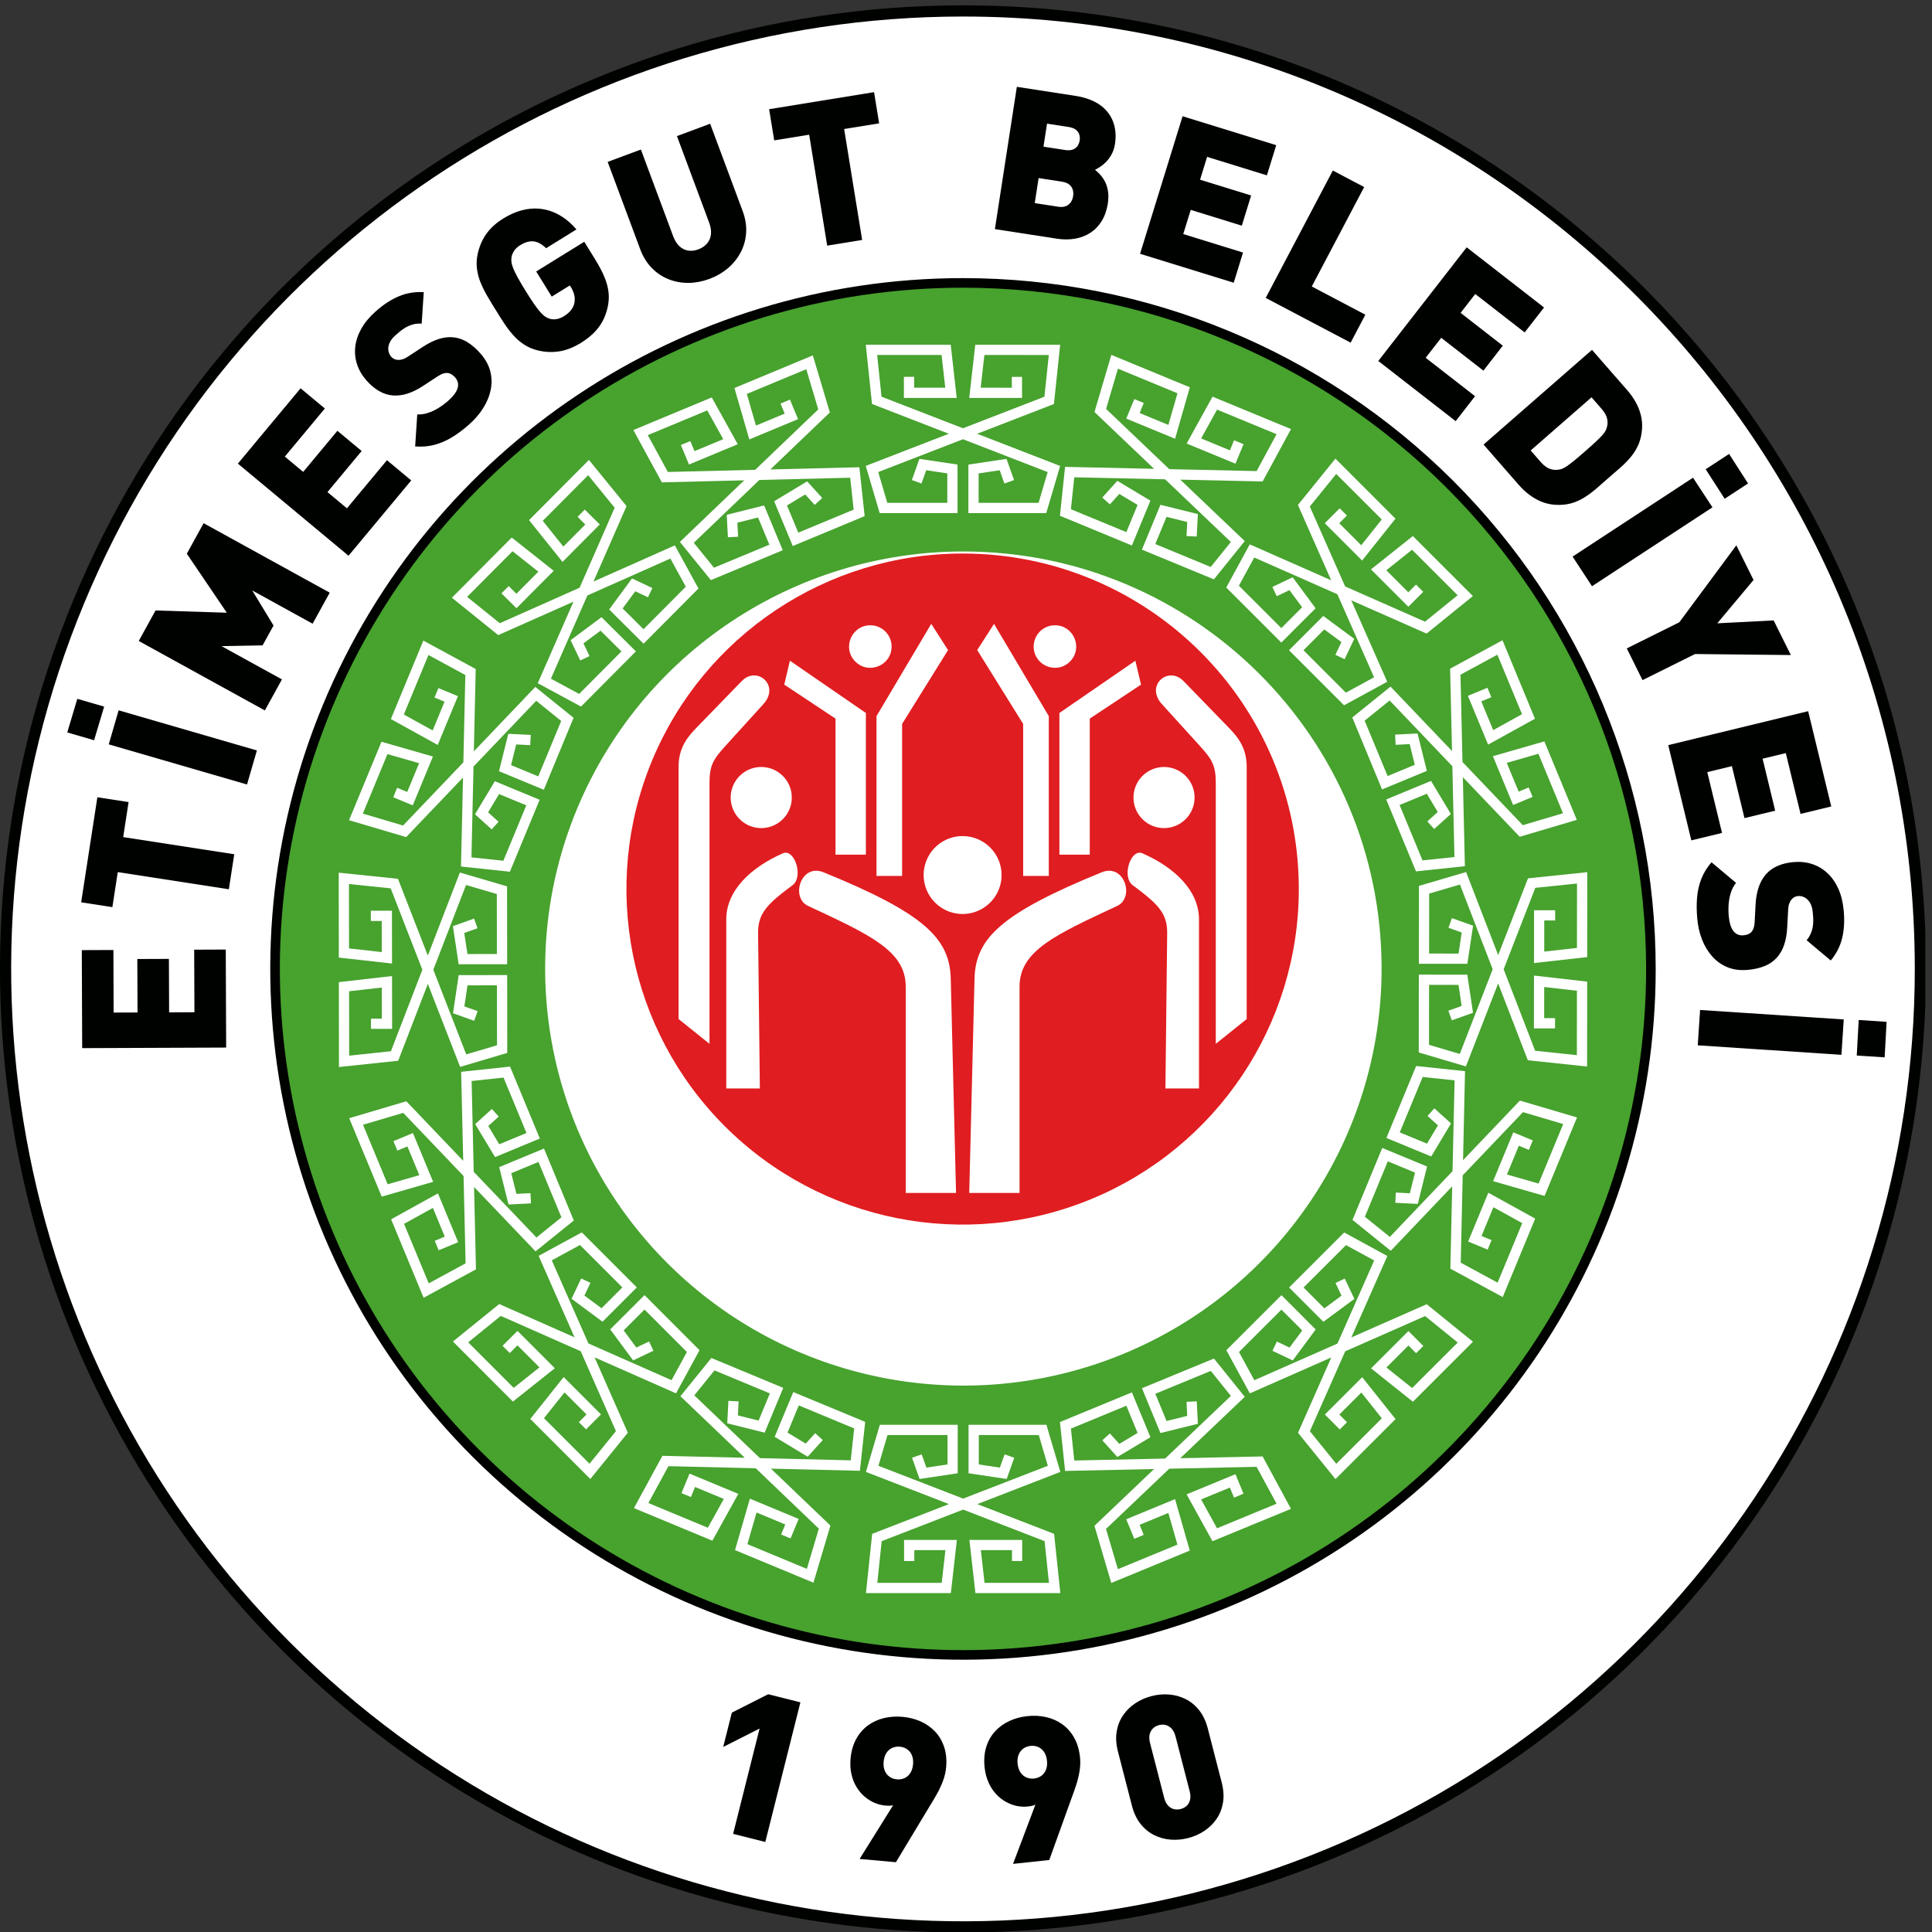
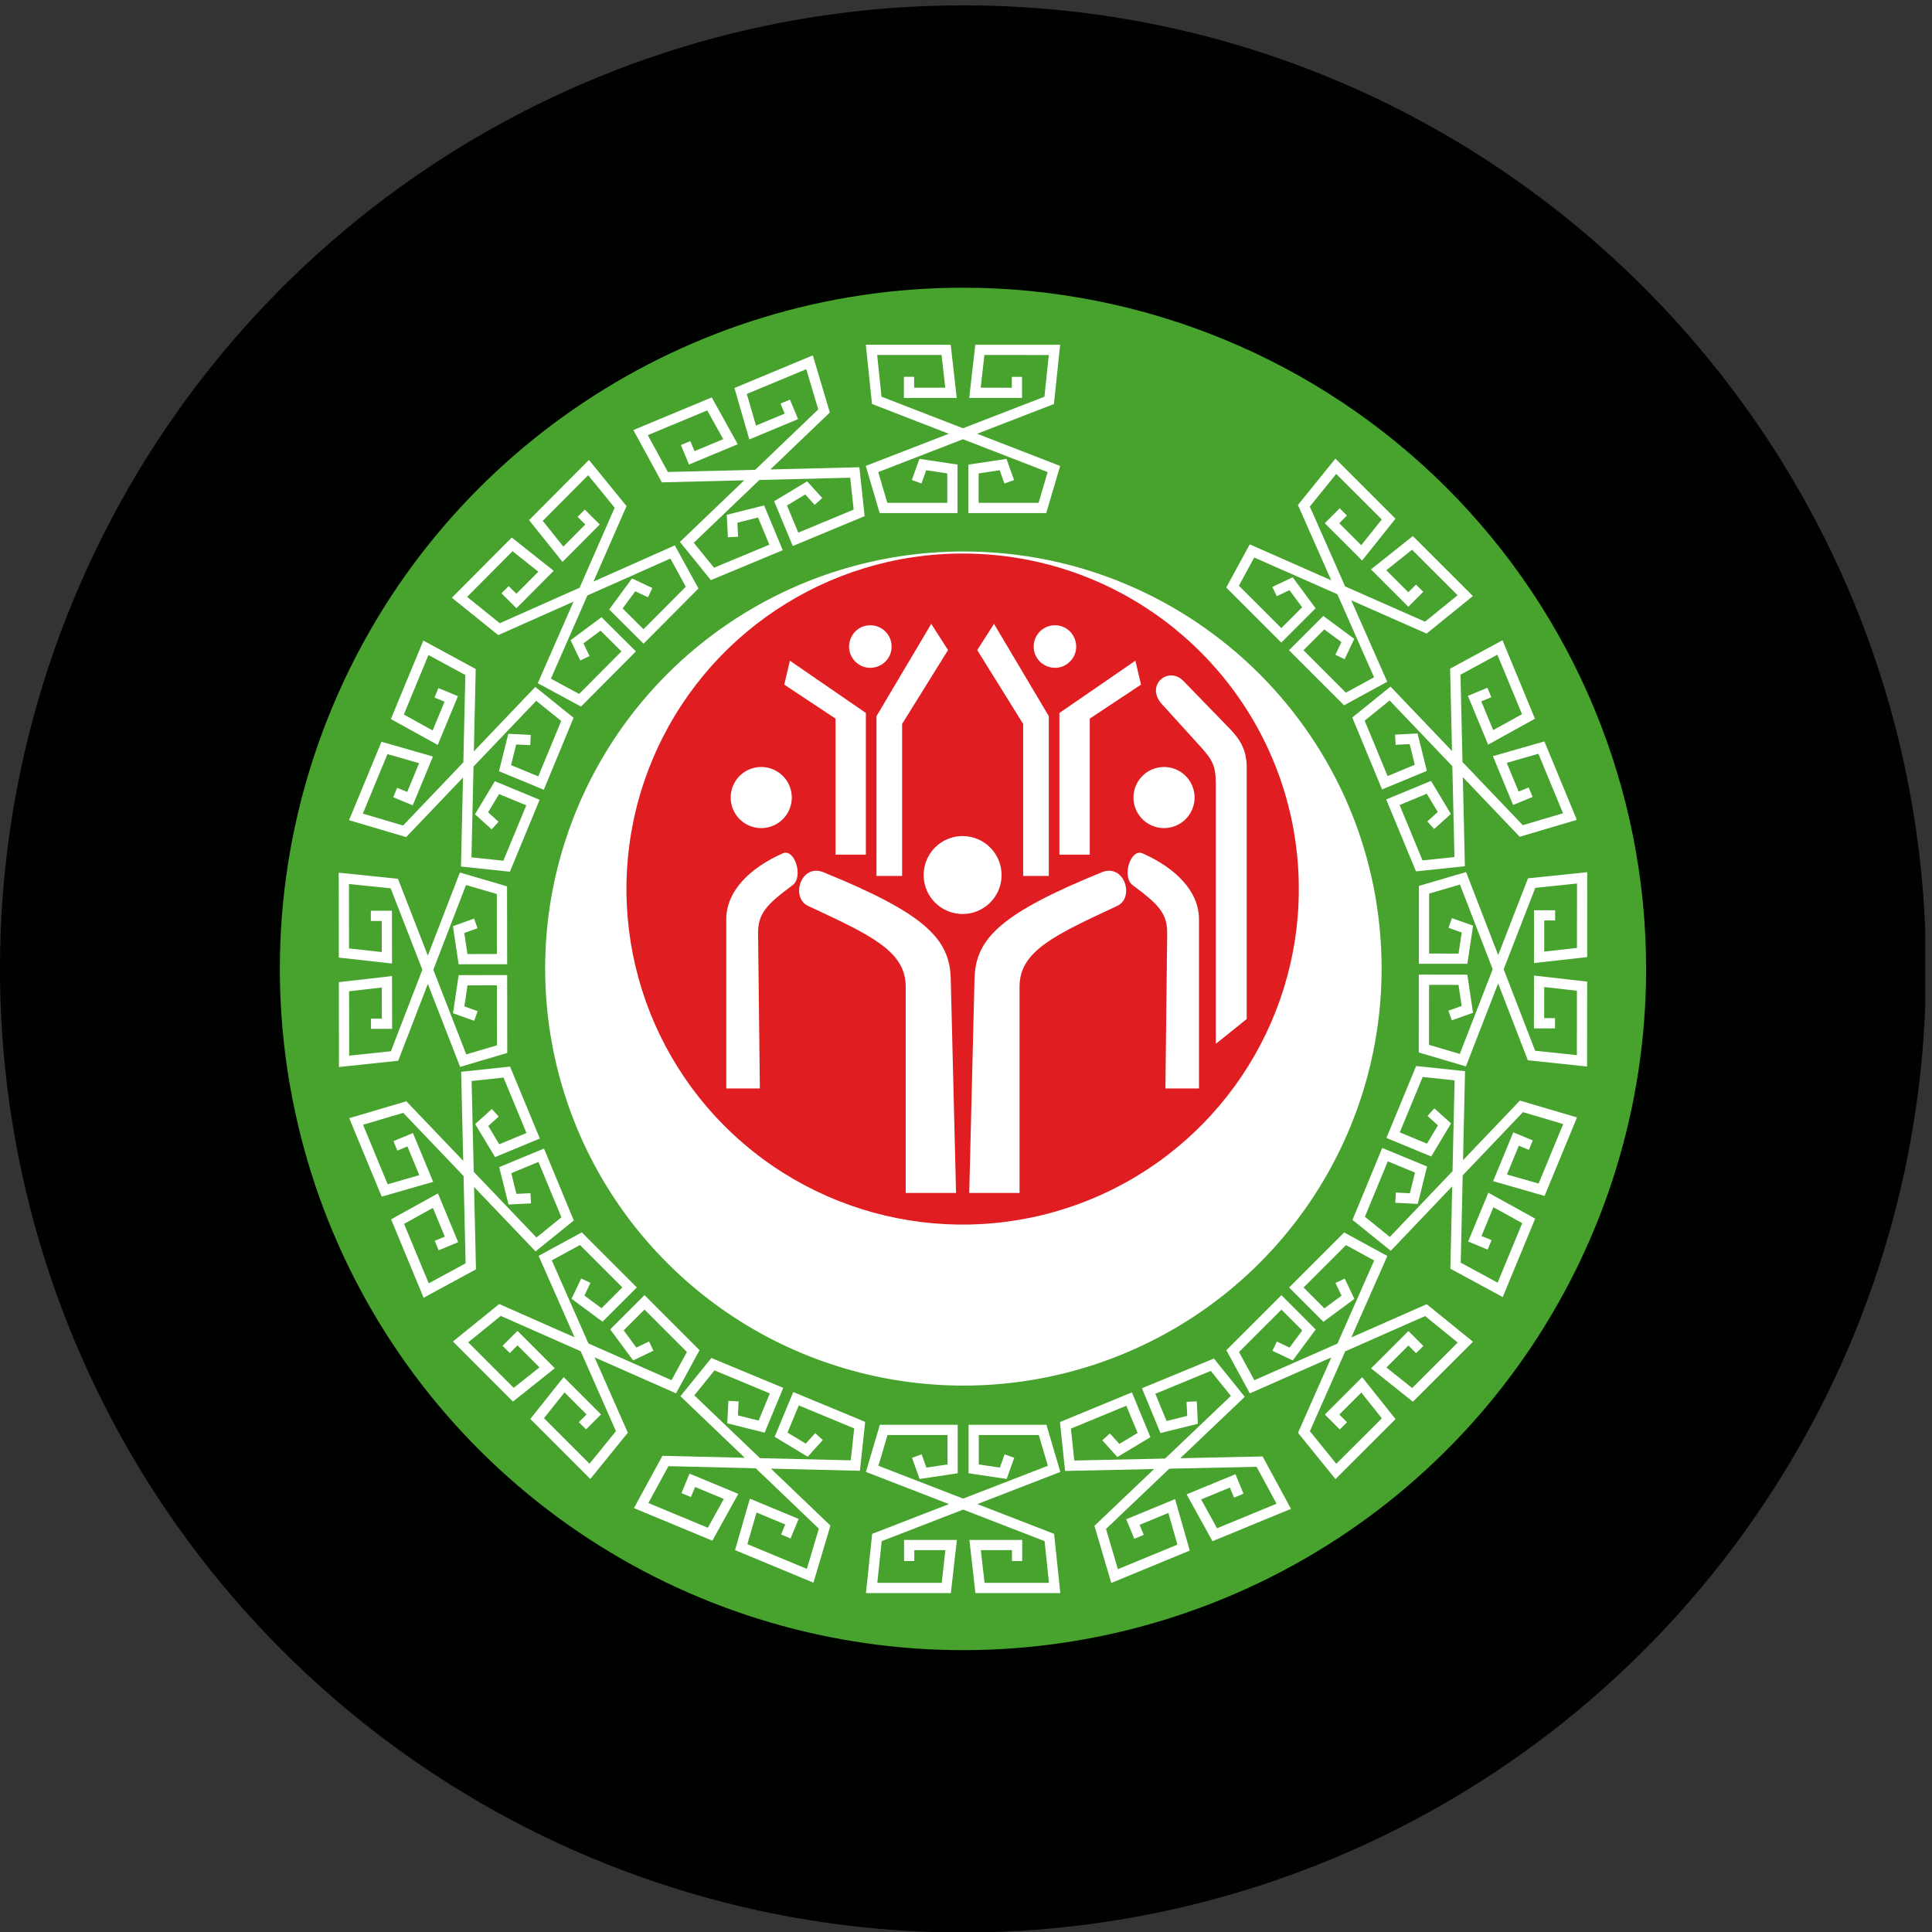
<svg xmlns="http://www.w3.org/2000/svg" xmlns:xlink="http://www.w3.org/1999/xlink" version="1.1" id="Layer_1" x="0px" y="0px" width="800px" height="800px" viewBox="0 0 800 800" enable-background="new 0 0 800 800" xml:space="preserve">
  <rect x="0" y="0" width="800" height="800" fill="#333333" stroke="none" />
  <g>
    <g>
      <defs>
        <rect id="SVGID_1_" y="1.155" width="797.242" height="800.845" />
      </defs>
      <clipPath id="SVGID_2_">
        <use xlink:href="#SVGID_1_" overflow="visible" />
      </clipPath>
      <path clip-path="url(#SVGID_2_)" fill-rule="evenodd" clip-rule="evenodd" fill="#000200" d="M398.759,2.21    c220.224,0,398.757,178.637,398.757,398.992c0,161.378-97.159,306.871-246.163,368.63    c-149.002,61.754-320.52,27.616-434.563-86.492C2.75,569.223-31.37,397.611,30.351,248.519    C92.072,99.421,237.475,2.21,398.759,2.21L398.759,2.21z M398.759,2.21" />
-       <path clip-path="url(#SVGID_2_)" fill-rule="evenodd" clip-rule="evenodd" fill="#FFFFFF" d="M398.759,6.845    c217.665,0,394.115,176.561,394.115,394.357c0,159.502-96.022,303.3-243.295,364.34c-147.273,61.036-316.789,27.3-429.51-85.479    C7.353,567.272-26.37,397.654,34.639,250.295C95.641,102.933,239.352,6.845,398.759,6.845L398.759,6.845z M398.759,6.845" />
    </g>
    <path fill-rule="evenodd" clip-rule="evenodd" fill="#000200" d="M398.759,115.161c76.073,0,149.032,30.137,202.819,83.778   c53.796,53.649,84.014,126.403,84.014,202.263c0,115.699-69.887,220.006-177.066,264.278   c-107.187,44.271-230.563,19.8-312.597-62.007C113.896,521.666,89.35,398.63,133.756,291.745   C178.152,184.851,282.744,115.161,398.759,115.161L398.759,115.161z M398.759,115.161" />
    <path fill-rule="evenodd" clip-rule="evenodd" fill="#47A22E" d="M398.759,119.134c75.017,0,146.964,29.72,200.011,82.613   c53.049,52.902,82.85,124.649,82.85,199.455c0,114.095-68.92,216.947-174.619,260.604   c-105.698,43.665-227.364,19.53-308.262-61.141c-80.899-80.676-105.098-202-61.317-307.405   C181.202,187.855,284.349,119.134,398.759,119.134L398.759,119.134z M398.759,119.134" />
    <path fill-rule="evenodd" clip-rule="evenodd" fill="#FFFFFF" d="M398.918,228.352c95.641,0,173.174,77.32,173.174,172.697   c0,69.845-42.19,132.816-106.901,159.545c-64.711,26.731-139.203,11.952-188.729-37.438   c-49.529-49.389-64.347-123.667-37.535-188.194C265.729,270.424,328.87,228.352,398.918,228.352L398.918,228.352z M398.918,228.352   " />
    <path fill-rule="evenodd" clip-rule="evenodd" fill="#E01D20" d="M398.604,229.209c76.887,0,139.208,62.204,139.208,138.938   c0,56.191-33.914,106.857-85.934,128.358c-52.017,21.503-111.895,9.618-151.71-30.115c-39.808-39.734-51.72-99.495-30.175-151.416   C291.541,263.064,342.301,229.209,398.604,229.209L398.604,229.209z M398.604,229.209" />
    <path fill-rule="evenodd" clip-rule="evenodd" fill="#FFFFFF" d="M375.042,493.97h20.835l-2.192-88.729   c-0.411-16.604-10.835-26.992-52.69-44.051c-9.33-3.806-13.803,10.47-6.376,13.936c25.693,12.001,40.423,18.614,40.423,33.415   V493.97z M375.042,493.97" />
    <path fill-rule="evenodd" clip-rule="evenodd" fill="#FFFFFF" d="M300.734,450.718h13.906l-0.732-64.177   c-0.096-8.379,3.701-12.146,14.265-19.991c4.672-3.469,0.851-15.345-4.023-13.203c-13.372,5.886-23.415,15.461-23.415,27.321   V450.718z M300.734,450.718" />
    <path fill-rule="evenodd" clip-rule="evenodd" fill="#FFFFFF" d="M362.93,362.7h10.616v-62.936l19.016-30.578l-6.95-10.857   l-22.683,38.216V362.7z M362.93,362.7" />
    <path fill-rule="evenodd" clip-rule="evenodd" fill="#FFFFFF" d="M345.967,353.896h12.573v-58.671l-31.458-21.641l-2.338,9.903   l21.223,14.076V353.896z M345.967,353.896" />
-     <path fill-rule="evenodd" clip-rule="evenodd" fill="#FFFFFF" d="M293.785,432.235l-12.8-10.271V317.593   c0-6.892,2.697-11.393,6.942-15.777l19.215-19.793c6.307-6.496,15.998,1.781,8.966,9.53l-15.739,17.329   c-5.029,5.542-6.583,8.102-6.583,15.309V432.235z M293.785,432.235" />
    <path fill-rule="evenodd" clip-rule="evenodd" fill="#FFFFFF" d="M360.394,258.915c4.861,0,8.798,3.945,8.798,8.806   c0,7.837-9.479,11.766-15.021,6.223C348.628,268.394,352.551,258.915,360.394,258.915L360.394,258.915z M360.394,258.915" />
    <path fill-rule="evenodd" clip-rule="evenodd" fill="#FFFFFF" d="M315.213,317.593c6.994,0,12.653,5.667,12.653,12.652   c0,5.119-3.079,9.729-7.808,11.687c-4.729,1.958-10.168,0.879-13.791-2.742c-3.613-3.614-4.697-9.061-2.742-13.79   C305.484,320.673,310.095,317.593,315.213,317.593L315.213,317.593z M315.213,317.593" />
    <path fill-rule="evenodd" clip-rule="evenodd" fill="#FFFFFF" d="M398.597,346.198c8.906,0,16.136,7.222,16.136,16.136   c0,6.523-3.93,12.41-9.963,14.903c-6.027,2.501-12.969,1.123-17.587-3.496c-4.611-4.611-5.991-11.554-3.499-17.58   C386.185,350.129,392.071,346.198,398.597,346.198L398.597,346.198z M398.597,346.198" />
    <path fill-rule="evenodd" clip-rule="evenodd" fill="#FFFFFF" d="M422.173,493.97h-20.834l2.191-88.729   c0.41-16.604,10.834-26.992,52.681-44.051c9.338-3.806,13.812,10.47,6.385,13.936c-25.695,12.001-40.423,18.614-40.423,33.415   V493.97z M422.173,493.97" />
    <path fill-rule="evenodd" clip-rule="evenodd" fill="#FFFFFF" d="M496.474,450.718h-13.9l0.732-64.177   c0.096-8.379-3.701-12.146-14.272-19.991c-4.671-3.469-0.843-15.345,4.031-13.203c13.372,5.886,23.409,15.461,23.409,27.321   V450.718z M496.474,450.718" />
    <path fill-rule="evenodd" clip-rule="evenodd" fill="#FFFFFF" d="M434.284,362.7h-10.616v-62.936l-19.023-30.578l6.957-10.857   l22.683,38.216V362.7z M434.284,362.7" />
    <path fill-rule="evenodd" clip-rule="evenodd" fill="#FFFFFF" d="M451.247,353.896h-12.571v-58.671l31.457-21.641l2.339,9.903   l-21.225,14.076V353.896z M451.247,353.896" />
    <path fill-rule="evenodd" clip-rule="evenodd" fill="#FFFFFF" d="M503.431,432.235l12.799-10.271V317.593   c0-6.892-2.697-11.393-6.941-15.777l-19.215-19.793c-6.306-6.496-15.996,1.781-8.966,9.53l15.74,17.329   c5.027,5.542,6.583,8.102,6.583,15.309V432.235z M503.431,432.235" />
    <path fill-rule="evenodd" clip-rule="evenodd" fill="#FFFFFF" d="M436.82,258.915c-4.861,0-8.797,3.945-8.797,8.806   c0,7.837,9.479,11.766,15.021,6.223C448.587,268.394,444.664,258.915,436.82,258.915L436.82,258.915z M436.82,258.915" />
    <path fill-rule="evenodd" clip-rule="evenodd" fill="#FFFFFF" d="M481.994,317.593c-3.35,0-6.569,1.334-8.944,3.704   c-2.374,2.373-3.701,5.59-3.701,8.948c0,5.119,3.078,9.729,7.807,11.687c4.729,1.958,10.168,0.879,13.79-2.742   c3.614-3.614,4.699-9.061,2.742-13.79C491.73,320.673,487.111,317.593,481.994,317.593L481.994,317.593z M481.994,317.593" />
    <path fill-rule="evenodd" clip-rule="evenodd" fill="#FFFFFF" d="M433.887,606.951l-3.753-12.742h-24.838V606.4l8.731,1.303   l1.951-5.491l3.994,1.423l-3.129,8.777l-15.784-2.362v-20.078h32.242l5.755,19.521l-34.375,13.322l31.802,12.321l2.573,24.531   h-35.16l-2.493-22.024h21.869v8.74h-4.237v-4.502h-12.888l1.532,13.55h26.669l-1.81-17.28l-33.723-13.063l-33.723,13.063   l-1.819,17.28h26.67l1.533-13.55h-12.887v4.502h-4.238v-8.74h21.869l-2.493,22.024h-35.159l2.573-24.531l31.801-12.321   l-34.375-13.322l5.754-19.521h32.244v20.078l-15.784,2.362l-3.131-8.777l3.995-1.423l1.957,5.491l8.725-1.303v-12.191h-24.831   l-3.761,12.742l35.08,13.59L433.887,606.951z M433.887,606.951" />
    <path fill-rule="evenodd" clip-rule="evenodd" fill="#FFFFFF" d="M509.684,578.016l-8.335-10.354l-22.954,9.472l4.647,11.267   l8.563-2.118l-0.286-5.821l4.237-0.205l0.455,9.303l-15.491,3.835l-7.661-18.563l29.809-12.293l12.763,15.857l-26.698,25.417   l34.096-0.735l11.737,21.702l-32.506,13.399l-10.706-19.405l20.222-8.343l3.327,8.08l-3.914,1.619l-1.716-4.164l-11.912,4.913   l6.583,11.942l24.654-10.169l-8.269-15.278l-36.158,0.777l-26.193,24.939l4.919,16.663l24.647-10.168l-3.747-13.115l-11.912,4.92   l1.716,4.156l-3.915,1.62l-3.337-8.077l20.22-8.344l6.093,21.313l-32.506,13.406l-6.973-23.664l24.698-23.509l-36.853,0.789   l-2.126-20.247l29.801-12.287l7.661,18.562l-13.694,8.204l-6.231-6.919l3.145-2.839l3.9,4.327l7.565-4.53l-4.647-11.275   l-22.953,9.472l1.386,13.218l37.607-0.815L509.684,578.016z M509.684,578.016" />
    <path fill-rule="evenodd" clip-rule="evenodd" fill="#FFFFFF" d="M569.021,521.939l-11.671-6.365l-17.565,17.553l8.614,8.627   l7.096-5.247l-2.492-5.265l3.827-1.813l3.988,8.416l-12.838,9.479l-14.193-14.198l22.815-22.787l17.873,9.744l-14.911,33.715   l31.207-13.753l19.156,15.535l-24.874,24.854l-17.323-13.826l15.47-15.457l6.18,6.188l-2.999,2.993l-3.181-3.182l-9.121,9.104   l10.659,8.504l18.871-18.849l-13.497-10.945l-33.092,14.592l-14.626,33.076l10.931,13.502l18.863-18.84l-8.489-10.672l-9.113,9.11   l3.182,3.182l-2.998,2.999l-6.18-6.188l15.468-15.451l13.804,17.344l-24.873,24.844l-15.513-19.178l13.789-31.187l-33.737,14.867   l-9.729-17.878l22.814-22.787l14.186,14.208l-9.493,12.829l-8.417-4.001l1.826-3.826l5.256,2.499l5.257-7.091l-8.621-8.621   l-17.565,17.551l6.349,11.672l34.419-15.175L569.021,521.939z M569.021,521.939" />
    <path fill-rule="evenodd" clip-rule="evenodd" fill="#FFFFFF" d="M602.312,447.354l-13.211-1.4l-9.485,22.944l11.268,4.663   l4.537-7.565l-4.325-3.908l2.837-3.145l6.914,6.239l-8.211,13.688l-18.556-7.668l12.316-29.793l20.241,2.139l-0.82,36.854   l23.532-24.675l23.657,6.985l-13.431,32.5l-21.313-6.115l8.358-20.213l8.078,3.344l-1.62,3.915l-4.163-1.724l-4.92,11.913   l13.108,3.76l10.184-24.646l-16.657-4.928l-24.961,26.175l-0.808,36.154l15.271,8.277l10.189-24.646l-11.936-6.591l-4.919,11.911   l4.157,1.718l-1.62,3.92l-8.079-3.344l8.357-20.209l19.405,10.719l-13.438,32.488l-21.685-11.752l0.763-34.096l-25.438,26.685   l-15.851-12.783l12.316-29.794l18.562,7.674l-3.85,15.491l-9.301-0.462l0.212-4.237l5.813,0.295l2.133-8.564l-11.268-4.654   l-9.485,22.944l10.336,8.345l25.959-27.227L602.312,447.354z M602.312,447.354" />
    <path fill-rule="evenodd" clip-rule="evenodd" fill="#FFFFFF" d="M604.533,366.266l-12.75,3.744l-0.021,24.83l12.191,0.015   l1.312-8.723l-5.489-1.965l1.429-3.988l8.769,3.129l-2.375,15.783l-20.08-0.014l0.029-32.244l19.53-5.739l13.291,34.39   l12.345-31.788l24.538-2.55l-0.029,35.159l-22.031,2.471l0.023-21.869l8.737,0.006v4.237l-4.508-0.006l-0.008,12.887l13.548-1.516   l0.022-26.671l-17.279,1.796l-13.094,33.715l13.035,33.729l17.279,1.833l0.021-26.671l-13.548-1.546l-0.015,12.887l4.509,0.008   l-0.008,4.239l-8.738-0.009l0.016-21.867l22.029,2.506l-0.037,35.161l-24.53-2.598l-12.294-31.808l-13.35,34.359l-19.522-5.777   l0.029-32.234l20.08,0.016l2.354,15.79l-8.776,3.118l-1.421-3.995l5.491-1.951l-1.299-8.726l-12.19-0.008l-0.023,24.833   l12.742,3.767l13.621-35.064L604.533,366.266z M604.533,366.266" />
    <path fill-rule="evenodd" clip-rule="evenodd" fill="#FFFFFF" d="M575.413,290.057l-10.336,8.35l9.501,22.939l11.26-4.662   l-2.125-8.564l-5.822,0.293l-0.211-4.229l9.303-0.469l3.848,15.49l-18.546,7.683l-12.331-29.792l15.834-12.785l25.462,26.671   l-0.785-34.097l21.686-11.768l13.444,32.493l-19.397,10.723l-8.364-20.204l8.078-3.341l1.621,3.913l-4.157,1.722l4.926,11.906   l11.936-6.596l-10.205-24.64l-15.271,8.283l0.828,36.157l24.971,26.158l16.655-4.935l-10.197-24.639l-13.108,3.768l4.934,11.907   l4.157-1.724l1.62,3.916l-8.071,3.341l-8.365-20.205l21.305-6.122l13.444,32.485l-23.649,7.008l-23.548-24.668l0.844,36.853   l-20.249,2.146l-12.33-29.785l18.555-7.675l8.218,13.679l-6.906,6.239l-2.844-3.145l4.325-3.899l-4.546-7.566l-11.26,4.663   l9.493,22.945l13.219-1.401l-0.865-37.608L575.413,290.057z M575.413,290.057" />
    <path fill-rule="evenodd" clip-rule="evenodd" fill="#FFFFFF" d="M519.353,230.858l-6.355,11.672l17.565,17.55l8.622-8.62   l-5.25-7.09l-5.263,2.5l-1.818-3.834l8.415-3.994l9.493,12.828l-14.199,14.209l-22.799-22.794l9.728-17.879l33.73,14.883   l-13.783-31.195l15.527-19.177l24.866,24.859l-13.811,17.337l-15.469-15.46l6.18-6.18l2.998,3l-3.181,3.181l9.112,9.112   l8.497-10.666l-18.863-18.855l-10.931,13.502l14.618,33.078l33.085,14.604l13.496-10.945l-18.861-18.848l-10.66,8.498l9.112,9.112   l3.182-3.181l2.998,2.992l-6.18,6.187l-15.468-15.463l17.337-13.817l24.867,24.851l-19.163,15.535L559.52,248.58l14.904,33.721   l-17.88,9.745l-22.8-22.794l14.193-14.199l12.836,9.486l-3.988,8.417l-3.834-1.818l2.5-5.265l-7.097-5.242l-8.614,8.621   l17.558,17.561l11.672-6.365l-15.204-34.404L519.353,230.858z M519.353,230.858" />
-     <path fill-rule="evenodd" clip-rule="evenodd" fill="#FFFFFF" d="M444.834,197.643l-1.394,13.218l22.953,9.479l4.655-11.268   l-7.565-4.537l-3.907,4.324l-3.146-2.836l6.239-6.921l13.687,8.211l-7.661,18.563l-29.801-12.31l2.134-20.248l36.86,0.814   l-24.69-23.525l6.986-23.658l32.499,13.425l-6.107,21.303l-20.212-8.342l3.335-8.086l3.916,1.62l-1.717,4.164l11.906,4.919   l3.762-13.107l-24.648-10.184L458,169.321l26.179,24.949l36.156,0.799l8.271-15.279l-24.647-10.175l-6.591,11.936l11.913,4.919   l1.716-4.164l3.922,1.619l-3.343,8.08l-20.213-8.35l10.719-19.405l32.491,13.422l-11.744,21.693l-34.096-0.754l26.691,25.437   l-12.777,15.851l-29.801-12.31l7.668-18.563l15.49,3.841l-0.462,9.303l-4.23-0.204l0.286-5.821l-8.563-2.126l-4.655,11.268   l22.953,9.479l8.343-10.344l-27.234-25.952L444.834,197.643z M444.834,197.643" />
    <path fill-rule="evenodd" clip-rule="evenodd" fill="#FFFFFF" d="M363.663,195.465l3.753,12.741l24.839,0.007v-12.191l-8.726-1.306   l-1.957,5.483l-3.988-1.423l3.124-8.765l15.786,2.358v20.082H364.25l-5.754-19.532l34.381-13.312l-31.801-12.333l-2.567-24.529   l35.162,0.008l2.484,22.021h-21.867v-8.745l4.236,0.008v4.5h12.889l-1.533-13.546l-26.662-0.008l1.803,17.279l33.722,13.072   l33.731-13.057L434.284,147l-26.663-0.007l-1.54,13.546l12.888,0.007v-4.5h4.237v8.738l-21.867-0.008l2.499-22.021l35.152,0.007   l-2.573,24.529l-31.81,12.317l34.375,13.327l-5.755,19.521h-32.241l0.008-20.08l15.783-2.361l3.123,8.768l-3.996,1.423   l-1.949-5.484l-8.724,1.307l-0.008,12.19h24.83l3.761-12.74l-35.072-13.601L363.663,195.465z M363.663,195.465" />
    <path fill-rule="evenodd" clip-rule="evenodd" fill="#FFFFFF" d="M287.282,224.752l8.372,10.322l22.924-9.537l-4.685-11.253   l-8.556,2.142l0.3,5.82l-4.228,0.219l-0.485-9.303l15.483-3.877l7.712,18.541l-29.763,12.383l-12.822-15.813l26.626-25.505   l-34.097,0.842l-11.803-21.663l32.462-13.51l10.761,19.382l-20.188,8.402l-3.356-8.071l3.913-1.628l1.73,4.158l11.898-4.949   l-6.619-11.921l-24.625,10.242l8.312,15.255l36.157-0.893l26.113-25.012l-4.961-16.651l-24.62,10.241l3.791,13.102l11.892-4.949   l-1.73-4.164l3.914-1.627l3.358,8.071l-20.19,8.403l-6.158-21.291l32.462-13.511l7.045,23.642l-24.632,23.593l36.86-0.911   l2.184,20.241l-29.762,12.383l-7.712-18.541l13.664-8.239l6.254,6.897l-3.137,2.845l-3.916-4.318l-7.55,4.561l4.683,11.252   l22.925-9.537l-1.43-13.21l-37.601,0.931L287.282,224.752z M287.282,224.752" />
    <path fill-rule="evenodd" clip-rule="evenodd" fill="#FFFFFF" d="M228.121,281.027l11.685,6.318l17.514-17.601l-8.649-8.6   l-7.076,5.265l2.515,5.254l-3.826,1.826l-4.017-8.402l12.807-9.523l14.237,14.165l-22.733,22.851l-17.904-9.685l14.803-33.765   l-31.164,13.854l-19.209-15.476l24.794-24.924l17.375,13.768l-15.425,15.505l-6.2-6.166l2.989-3.005l3.198,3.173l9.082-9.134   l-10.681-8.468l-18.813,18.9l13.527,10.901l33.047-14.692l14.523-33.121l-10.973-13.475l-18.805,18.906l8.526,10.645l9.083-9.133   l-3.188-3.174l2.989-3.006l6.196,6.165l-15.425,15.499l-13.854-17.295l24.793-24.932l15.576,19.125l-13.694,31.239l33.688-14.979   l9.785,17.852l-22.732,22.859l-14.237-14.164l9.456-12.86l8.425,3.976l-1.812,3.834l-5.271-2.487l-5.227,7.106l8.642,8.599   l17.515-17.602l-6.385-11.657l-34.368,15.284L228.121,281.027z M228.121,281.027" />
    <path fill-rule="evenodd" clip-rule="evenodd" fill="#FFFFFF" d="M195.219,355.01l13.211,1.407l9.493-22.946l-11.269-4.662   l-4.538,7.558l4.326,3.908l-2.846,3.145l-6.912-6.24l8.219-13.686l18.553,7.674l-12.322,29.794l-20.241-2.147l0.835-36.854   l-23.548,24.67l-23.649-7.003l13.438-32.482l21.303,6.12l-8.357,20.205l-8.077-3.342l1.619-3.915l4.165,1.723l4.927-11.914   l-13.11-3.761l-10.196,24.64l16.664,4.935l24.96-26.165l0.822-36.158l-15.27-8.283l-10.197,24.639l11.934,6.597l4.927-11.905   l-4.164-1.722l1.619-3.916l8.08,3.343l-8.357,20.205l-19.405-10.726l13.445-32.485l21.686,11.761l-0.77,34.096l25.445-26.677   l15.844,12.784L225.18,327.02l-18.554-7.674l3.847-15.491l9.303,0.462l-0.211,4.238l-5.82-0.296l-2.127,8.564l11.269,4.661   l9.492-22.944l-10.342-8.352l-25.966,27.221L195.219,355.01z M195.219,355.01" />
    <path fill-rule="evenodd" clip-rule="evenodd" fill="#FFFFFF" d="M193.063,436.604l12.742-3.775l-0.036-24.829l-12.191,0.017   l-1.291,8.721l5.491,1.951l-1.422,3.994l-8.775-3.115l2.346-15.791l20.079-0.021l0.037,32.234l-19.514,5.785l-13.366-34.361   l-12.28,31.817l-24.529,2.603l-0.043-35.151l22.022-2.523l0.031,21.869l-8.746,0.006l-0.007-4.237h4.507l-0.023-12.887   l-13.545,1.547l0.036,26.669l17.279-1.831l13.021-33.746l-13.109-33.707l-17.279-1.79l0.029,26.671l13.554,1.511l-0.013-12.879   l-4.51,0.007v-4.246l8.74-0.008l0.029,21.868l-22.03-2.462l-0.045-35.16l24.539,2.545l12.36,31.786l13.275-34.397l19.53,5.735   l0.044,32.242l-20.081,0.021l-2.382-15.784l8.769-3.137l1.428,3.996l-5.489,1.957l1.319,8.726l12.191-0.016l-0.029-24.831   l-12.75-3.739l-13.548,35.088L193.063,436.604z M193.063,436.604" />
    <path fill-rule="evenodd" clip-rule="evenodd" fill="#FFFFFF" d="M222.137,512.422l10.338-8.351l-9.507-22.937l-11.26,4.66   l2.131,8.563l5.814-0.293l0.22,4.229l-9.303,0.469l-3.863-15.483l18.553-7.688l12.341,29.787l-15.836,12.79l-25.46-26.663   l0.785,34.098l-21.679,11.773l-13.46-32.482l19.398-10.733l8.372,20.205l-8.079,3.341l-1.62-3.914l4.158-1.724l-4.927-11.904   l-11.937,6.606l10.213,24.633l15.264-8.285l-0.837-36.157l-24.984-26.156l-16.647,4.938l10.204,24.641l13.102-3.774l-4.927-11.898   l-4.165,1.724l-1.62-3.915l8.07-3.351l8.372,20.203l-21.295,6.129l-13.46-32.483l23.649-7.009l23.556,24.663l-0.858-36.862   l20.249-2.154l12.337,29.787l-18.545,7.681l-8.227-13.672l6.905-6.246l2.846,3.138l-4.326,3.907l4.545,7.565l11.269-4.669   l-9.508-22.939l-13.21,1.407l0.873,37.608L222.137,512.422z M222.137,512.422" />
    <path fill-rule="evenodd" clip-rule="evenodd" fill="#FFFFFF" d="M278.074,571.503l6.357-11.671l-17.552-17.564l-8.629,8.622   l5.249,7.097l5.265-2.5l1.811,3.825l-8.409,3.997l-9.494-12.838l14.208-14.193l22.785,22.801l-9.736,17.872l-33.721-14.896   l13.766,31.201l-15.534,19.163l-24.852-24.867l13.811-17.332l15.463,15.471l-6.18,6.18l-3-3l3.182-3.18l-9.104-9.122l-8.506,10.668   l18.855,18.863l10.938-13.498l-14.595-33.092l-33.085-14.618l-13.497,10.938l18.848,18.854l10.666-8.486l-9.104-9.114l-3.188,3.183   l-2.999-2.999l6.188-6.182l15.461,15.47l-17.345,13.806l-24.852-24.867l19.17-15.521l31.194,13.782l-14.875-33.729l17.881-9.727   l22.785,22.797l-14.201,14.195l-12.83-9.495l3.995-8.407l3.828,1.816l-2.5,5.257l7.09,5.248l8.627-8.614l-17.557-17.563   l-11.67,6.349l15.182,34.417L278.074,571.503z M278.074,571.503" />
    <path fill-rule="evenodd" clip-rule="evenodd" fill="#FFFFFF" d="M352.278,604.692l1.422-13.212l-22.931-9.53l-4.677,11.26   l7.55,4.553l3.914-4.317l3.139,2.844l-6.245,6.908l-13.673-8.242l7.697-18.54l29.78,12.36l-2.179,20.247l-36.852-0.887   l24.64,23.577l-7.03,23.645l-32.471-13.491l6.145-21.296l20.196,8.386l-3.351,8.078l-3.914-1.625l1.723-4.158l-11.898-4.948   l-3.784,13.103l24.626,10.234l4.957-16.657l-26.127-25.001l-36.156-0.87l-8.299,15.262l24.624,10.229l6.613-11.923l-11.898-4.949   l-1.729,4.165l-3.916-1.628l3.35-8.071l20.196,8.386l-10.746,19.384l-32.47-13.486l11.787-21.664l34.097,0.819l-26.641-25.489   l12.808-15.828l29.77,12.366l-7.704,18.548l-15.483-3.868l0.483-9.303l4.231,0.219l-0.3,5.812l8.562,2.141l4.668-11.252   l-22.929-9.529l-8.358,10.33l27.183,26.001L352.278,604.692z M352.278,604.692" />
    <path fill-rule="evenodd" clip-rule="evenodd" fill="#000200" d="M93.485,393.19l-13.078,0.052l0.101,25.907l-10.483,0.046   l-0.086-22.141l-13.08,0.05l0.088,22.141l-9.897,0.038l-0.093-25.909l-13.087,0.051l0.161,40.584l59.616-0.234L93.485,393.19z    M93.485,393.19" />
    <path fill-rule="evenodd" clip-rule="evenodd" fill="#000200" d="M53.246,332.122l-12.926-1.993l-6.715,43.501l12.926,1.995   l2.235-14.502l45.996,7.104l2.236-14.5l-45.987-7.104L53.246,332.122z M53.246,332.122" />
    <path fill-rule="evenodd" clip-rule="evenodd" fill="#000200" d="M136.533,245.412l-52.219-28.767l-6.957,12.631l16.554,24.435   l-29.501-0.931l-6.957,12.63l52.221,28.767l7.073-12.85l-25.006-13.775l16.995-0.316l4.53-8.218l-8.821-14.529l25.008,13.775   L136.533,245.412z M136.533,245.412" />
    <path fill-rule="evenodd" clip-rule="evenodd" fill="#000200" d="M170.285,198.932l-10.05-8.372l-16.583,19.919l-8.057-6.707   l14.163-17.018l-10.051-8.372L125.545,195.4l-7.604-6.327l16.576-19.92l-10.052-8.365l-25.967,31.187l45.819,38.145   L170.285,198.932z M170.285,198.932" />
    <path fill-rule="evenodd" clip-rule="evenodd" fill="#000200" d="M199.096,146.544c-1.818-2.088-3.71-3.739-5.681-4.927   c-1.965-1.186-4.076-1.855-6.283-1.979c-1.773-0.118-3.666,0.146-5.668,0.806c-2.023,0.661-4.155,1.723-6.42,3.211l-6.087,3.988   c-0.873,0.58-1.662,0.976-2.389,1.166c-0.704,0.191-1.327,0.272-1.862,0.221c-0.653-0.06-1.21-0.207-1.665-0.477   c-0.446-0.256-0.799-0.529-1.049-0.829c-0.586-0.674-0.967-1.474-1.15-2.427c-0.184-0.967-0.051-2,0.381-3.123   c0.441-1.107,1.276-2.228,2.552-3.365c0.482-0.446,1.077-0.953,1.766-1.524c0.689-0.571,1.488-1.122,2.396-1.657   c0.88-0.535,1.892-0.954,3.013-1.269c1.1-0.316,2.324-0.439,3.659-0.358l0.858-13.021c-3.578-0.22-6.988,0.323-10.211,1.665   c-3.219,1.335-6.438,3.409-9.619,6.238c-2.56,2.258-4.53,4.611-5.945,7.083c-1.4,2.477-2.273,4.961-2.565,7.469   c-0.303,2.515-0.068,4.965,0.696,7.345c0.761,2.376,2.051,4.589,3.847,6.658c1.688,1.927,3.438,3.415,5.279,4.479   c1.826,1.062,3.732,1.67,5.711,1.832c1.919,0.154,3.93-0.093,6.011-0.746c2.097-0.669,4.253-1.723,6.488-3.182l6.092-3.996   c0.807-0.534,1.539-0.902,2.214-1.137c0.666-0.211,1.269-0.292,1.796-0.256c0.623,0.068,1.181,0.264,1.716,0.58   c0.521,0.315,1.019,0.754,1.488,1.291c1.143,1.304,1.48,2.754,1.034,4.377c-0.462,1.626-1.769,3.377-3.93,5.299   c-1.21,1.055-2.522,2.038-3.937,2.924c-1.423,0.879-2.874,1.576-4.393,2.069c-1.508,0.506-2.989,0.725-4.464,0.638l-0.871,13.253   c2.865,0.222,5.55-0.013,8.077-0.688c2.507-0.674,4.919-1.723,7.236-3.145c2.324-1.421,4.627-3.138,6.907-5.162   c2.389-2.088,4.347-4.346,5.9-6.795c1.539-2.434,2.595-4.947,3.138-7.55c0.535-2.588,0.5-5.154-0.131-7.706   C202.396,151.274,201.084,148.862,199.096,146.544L199.096,146.544z M199.096,146.544" />
    <path fill-rule="evenodd" clip-rule="evenodd" fill="#000200" d="M246.293,107.17l-4.361-7.061l-19.903,12.302l6.435,10.41   l7.494-4.626l0.439,0.711c0.616,0.967,1.078,2.03,1.365,3.166c0.292,1.138,0.314,2.289,0.066,3.446   c-0.191,0.968-0.639,1.899-1.334,2.822c-0.689,0.924-1.688,1.782-3,2.611c-1.151,0.696-2.272,1.108-3.351,1.223   c-1.077,0.12-2.045,0.016-2.896-0.323c-0.506-0.176-1.026-0.446-1.562-0.804c-0.542-0.369-1.157-0.938-1.869-1.717   c-0.711-0.777-1.562-1.882-2.552-3.306c-0.996-1.422-2.213-3.284-3.627-5.58c-1.423-2.295-2.545-4.207-3.365-5.726   c-0.822-1.524-1.422-2.763-1.796-3.73c-0.365-0.975-0.607-1.782-0.688-2.419c-0.074-0.623-0.081-1.216-0.016-1.746   c0.074-0.915,0.417-1.831,0.99-2.761c0.564-0.947,1.437-1.776,2.565-2.493c1.415-0.873,2.729-1.407,3.952-1.591   c1.216-0.177,2.381-0.023,3.497,0.454c1.115,0.477,2.242,1.261,3.357,2.346l12.551-7.765c-1.276-1.524-2.721-2.916-4.34-4.162   c-1.613-1.241-3.381-2.266-5.3-3.05c-1.914-0.793-3.965-1.263-6.15-1.423c-2.185-0.162-4.488,0.081-6.899,0.719   c-2.419,0.636-4.934,1.744-7.545,3.342c-2.038,1.261-3.753,2.617-5.161,4.097c-1.399,1.476-2.536,3.064-3.423,4.773   c-0.88,1.715-1.547,3.571-2.009,5.564c-0.491,2.164-0.623,4.23-0.38,6.217c0.227,1.994,0.731,3.923,1.488,5.813   c0.769,1.876,1.686,3.761,2.771,5.623c1.084,1.855,2.221,3.732,3.416,5.637c1.174,1.922,2.34,3.784,3.521,5.58   c1.178,1.804,2.439,3.453,3.789,4.984c1.357,1.533,2.853,2.838,4.53,3.938c1.673,1.1,3.585,1.913,5.733,2.441   c2.992,0.712,5.945,0.843,8.85,0.389c2.916-0.47,5.842-1.606,8.796-3.417c1.861-1.135,3.548-2.389,5.036-3.782   c1.497-1.384,2.779-2.983,3.82-4.78c1.055-1.803,1.848-3.884,2.381-6.269c0.47-2.081,0.61-4.142,0.383-6.188   c-0.229-2.045-0.8-4.185-1.746-6.441C249.292,112.367,247.987,109.882,246.293,107.17L246.293,107.17z M246.293,107.17" />
    <path fill-rule="evenodd" clip-rule="evenodd" fill="#000200" d="M307.552,87.472l-13.496-36.238l-13.749,5.118L293.68,92.28   c0.639,1.73,0.874,3.329,0.704,4.765c-0.161,1.445-0.696,2.698-1.582,3.746c-0.888,1.064-2.091,1.884-3.622,2.457   c-1.518,0.564-2.969,0.734-4.303,0.499c-1.334-0.221-2.538-0.836-3.577-1.834c-1.049-0.981-1.898-2.346-2.544-4.076l-13.38-35.92   l-13.752,5.115l13.498,36.238c1.172,3.071,2.747,5.63,4.757,7.689c2.023,2.06,4.312,3.606,6.905,4.641   c2.588,1.034,5.33,1.554,8.226,1.546c2.896-0.021,5.814-0.57,8.733-1.643c2.932-1.107,5.489-2.595,7.711-4.478   c2.208-1.899,3.965-4.091,5.266-6.568c1.296-2.487,2.045-5.161,2.234-8.057C309.145,93.534,308.688,90.557,307.552,87.472   L307.552,87.472z M307.552,87.472" />
    <path fill-rule="evenodd" clip-rule="evenodd" fill="#000200" d="M364.03,51.072l-2.095-12.917l-43.453,7.06l2.096,12.91   l14.479-2.353l7.463,45.937l14.48-2.354l-7.457-45.937L364.03,51.072z M364.03,51.072" />
    <path fill-rule="evenodd" clip-rule="evenodd" fill="#000200" d="M458.732,84.276c0.301-2.061,0.301-3.873,0.016-5.412   c-0.286-1.562-0.748-2.873-1.378-3.988c-0.624-1.106-1.299-2.03-2.023-2.779c-0.72-0.731-1.357-1.339-1.93-1.795   c0.521-0.228,1.188-0.609,2.002-1.128c0.799-0.514,1.643-1.21,2.507-2.045c0.857-0.858,1.636-1.899,2.31-3.123   c0.683-1.239,1.174-2.677,1.444-4.348c0.528-3.394,0.271-6.488-0.777-9.251c-1.025-2.779-2.837-5.08-5.402-6.936   c-2.574-1.832-5.916-3.085-10-3.746l-24.449-3.774l-9.09,58.918l25.688,3.967c2.647,0.41,5.139,0.403,7.493,0   c2.338-0.417,4.455-1.225,6.341-2.44c1.892-1.225,3.453-2.837,4.699-4.86C457.428,89.518,458.278,87.091,458.732,84.276   L458.732,84.276z M444.356,81.211c-0.117,0.842-0.411,1.642-0.865,2.381c-0.469,0.734-1.121,1.314-1.972,1.703   c-0.865,0.389-1.942,0.504-3.27,0.315l-9.78-1.511l1.599-10.36l9.779,1.511c1.319,0.219,2.317,0.638,3.027,1.261   c0.697,0.63,1.151,1.349,1.372,2.176C444.459,79.524,444.503,80.369,444.356,81.211L444.356,81.211z M447.062,58.163   c-0.103,0.79-0.388,1.508-0.813,2.185c-0.433,0.681-1.078,1.186-1.906,1.539c-0.829,0.337-1.922,0.426-3.234,0.242l-9.031-1.4   l1.474-9.529l9.031,1.399c1.305,0.212,2.316,0.608,3.006,1.194c0.69,0.587,1.152,1.268,1.356,2.038   C447.149,56.607,447.201,57.379,447.062,58.163L447.062,58.163z M447.062,58.163" />
    <path fill-rule="evenodd" clip-rule="evenodd" fill="#000200" d="M510.855,117.074l3.857-12.5l-24.75-7.652l3.094-10.014   l21.149,6.538l3.864-12.5l-21.15-6.531l2.918-9.457l24.757,7.653l3.863-12.499l-38.773-11.979l-17.609,56.957L510.855,117.074z    M510.855,117.074" />
    <path fill-rule="evenodd" clip-rule="evenodd" fill="#000200" d="M559.271,141.89l6.092-11.576l-22.184-11.687l21.692-41.17   l-12.982-6.841l-27.785,52.748L559.271,141.89z M559.271,141.89" />
    <path fill-rule="evenodd" clip-rule="evenodd" fill="#000200" d="M602.758,174.388l8.027-10.33l-20.446-15.908l6.431-8.269   l17.478,13.591l8.027-10.33l-17.472-13.592l6.07-7.807l20.454,15.907l8.035-10.321l-32.037-24.918l-36.603,47.059L602.758,174.388z    M602.758,174.388" />
    <path fill-rule="evenodd" clip-rule="evenodd" fill="#000200" d="M665.988,197.95c1.781-1.518,3.476-2.999,5.073-4.414   c1.591-1.408,3.027-2.881,4.304-4.42c1.275-1.539,2.309-3.241,3.123-5.118c0.784-1.877,1.283-4.031,1.459-6.465   c0.124-1.936-0.052-3.842-0.521-5.696c-0.455-1.841-1.188-3.637-2.141-5.36c-0.975-1.728-2.141-3.365-3.505-4.932l-14.567-16.679   l-44.902,39.212l14.553,16.671c1.371,1.568,2.837,2.947,4.428,4.135c1.577,1.188,3.263,2.142,5.015,2.86   c1.774,0.712,3.637,1.143,5.572,1.274c2.433,0.154,4.641-0.042,6.604-0.571c1.965-0.55,3.797-1.349,5.491-2.406   c1.693-1.054,3.351-2.278,4.978-3.672C662.564,200.977,664.251,199.503,665.988,197.95L665.988,197.95z M656.341,186.895   c-1.884,1.642-3.438,2.969-4.663,3.968c-1.23,0.989-2.221,1.75-2.99,2.25c-0.777,0.513-1.423,0.858-1.949,1.034   c-0.528,0.206-1.035,0.308-1.532,0.351c-1.182,0.184-2.368,0.052-3.556-0.396c-1.181-0.439-2.376-1.342-3.593-2.711l-4.245-4.861   l25.204-22.008l4.244,4.868c1.196,1.388,1.93,2.698,2.2,3.923c0.285,1.237,0.264,2.427-0.081,3.576   c-0.117,0.492-0.293,0.983-0.558,1.468c-0.264,0.512-0.696,1.113-1.312,1.816c-0.601,0.69-1.495,1.584-2.632,2.653   C659.721,183.905,658.218,185.26,656.341,186.895L656.341,186.895z M656.341,186.895" />
    <path fill-rule="evenodd" clip-rule="evenodd" fill="#000200" d="M659.214,242.742l49.874-32.666l-8.042-12.272l-49.873,32.666   L659.214,242.742z M714.153,206.527l9.677-6.341l-7.858-12.22l-9.684,6.342L714.153,206.527z M714.153,206.527" />
    <path fill-rule="evenodd" clip-rule="evenodd" fill="#000200" d="M106.375,310.747l-57.256-16.62l-4.091,14.097l57.255,16.619   L106.375,310.747z M43.128,292.595l-11.113-3.227l-4.165,13.922l11.115,3.227L43.128,292.595z M43.128,292.595" />
    <path fill-rule="evenodd" clip-rule="evenodd" fill="#000200" d="M741.551,271.239l-7.127-14.34l-23.335,1.203l15.014-17.947   l-7.125-14.346l-23.613,31.868l-21.751,10.813l6.524,13.137l21.751-10.806L741.551,271.239z M741.551,271.239" />
    <path fill-rule="evenodd" clip-rule="evenodd" fill="#000200" d="M700.342,347.979l12.712-3.079l-6.106-25.182l10.19-2.472   l5.212,21.517l12.712-3.077l-5.212-21.517l9.611-2.331l6.106,25.182l12.711-3.08l-9.56-39.45l-57.936,14.048L700.342,347.979z    M700.342,347.979" />
-     <path fill-rule="evenodd" clip-rule="evenodd" fill="#000200" d="M723.479,401.629c2.757-0.221,5.205-0.771,7.332-1.656   c2.125-0.88,3.906-2.186,5.321-3.894c1.145-1.362,2.053-3.035,2.706-5.043c0.666-2.023,1.069-4.37,1.209-7.075l0.389-7.272   c0.051-1.039,0.197-1.913,0.477-2.608c0.265-0.684,0.564-1.226,0.924-1.634c0.433-0.492,0.879-0.852,1.362-1.058   c0.478-0.212,0.902-0.33,1.292-0.351c0.894-0.081,1.759,0.086,2.638,0.498c0.896,0.434,1.644,1.151,2.288,2.164   c0.638,1.012,1.049,2.352,1.209,4.046c0.066,0.652,0.125,1.437,0.184,2.324c0.052,0.896,0.021,1.868-0.08,2.918   c-0.096,1.027-0.359,2.088-0.771,3.173c-0.396,1.078-1.019,2.142-1.869,3.169l9.979,8.393c2.301-2.75,3.877-5.812,4.706-9.215   c0.828-3.379,1.063-7.199,0.667-11.444c-0.309-3.394-1.041-6.376-2.191-8.988c-1.158-2.586-2.655-4.765-4.495-6.48   c-1.847-1.736-3.966-2.997-6.334-3.789s-4.918-1.064-7.646-0.842c-2.55,0.218-4.786,0.747-6.737,1.604   c-1.928,0.835-3.555,2.016-4.859,3.519c-1.262,1.451-2.244,3.219-2.947,5.286c-0.704,2.082-1.137,4.452-1.283,7.111l-0.382,7.272   c-0.043,0.967-0.183,1.782-0.396,2.456c-0.22,0.668-0.513,1.203-0.857,1.606c-0.418,0.454-0.909,0.797-1.481,1.04   c-0.571,0.227-1.217,0.374-1.928,0.434c-1.722,0.147-3.094-0.434-4.135-1.761c-1.033-1.327-1.679-3.423-1.943-6.304   c-0.139-1.599-0.152-3.242-0.029-4.904c0.141-1.665,0.433-3.248,0.939-4.766c0.483-1.517,1.18-2.836,2.125-3.973l-10.168-8.547   c-1.869,2.185-3.269,4.479-4.229,6.911c-0.938,2.427-1.518,4.986-1.745,7.698c-0.234,2.714-0.205,5.586,0.066,8.624   c0.271,3.158,0.932,6.077,1.994,8.78c1.041,2.684,2.448,5.015,4.223,6.995c1.768,1.973,3.855,3.461,6.282,4.457   C717.717,401.496,720.437,401.861,723.479,401.629L723.479,401.629z M723.479,401.629" />
+     <path fill-rule="evenodd" clip-rule="evenodd" fill="#000200" d="M723.479,401.629c2.757-0.221,5.205-0.771,7.332-1.656   c2.125-0.88,3.906-2.186,5.321-3.894c1.145-1.362,2.053-3.035,2.706-5.043c0.666-2.023,1.069-4.37,1.209-7.075l0.389-7.272   c0.051-1.039,0.197-1.913,0.477-2.608c0.265-0.684,0.564-1.226,0.924-1.634c0.433-0.492,0.879-0.852,1.362-1.058   c0.478-0.212,0.902-0.33,1.292-0.351c0.894-0.081,1.759,0.086,2.638,0.498c0.896,0.434,1.644,1.151,2.288,2.164   c0.638,1.012,1.049,2.352,1.209,4.046c0.066,0.652,0.125,1.437,0.184,2.324c0.052,0.896,0.021,1.868-0.08,2.918   c-0.096,1.027-0.359,2.088-0.771,3.173c-0.396,1.078-1.019,2.142-1.869,3.169l9.979,8.393c2.301-2.75,3.877-5.812,4.706-9.215   c0.828-3.379,1.063-7.199,0.667-11.444c-0.309-3.394-1.041-6.376-2.191-8.988c-1.158-2.586-2.655-4.765-4.495-6.48   c-1.847-1.736-3.966-2.997-6.334-3.789s-4.918-1.064-7.646-0.842c-2.55,0.218-4.786,0.747-6.737,1.604   c-1.928,0.835-3.555,2.016-4.859,3.519c-1.262,1.451-2.244,3.219-2.947,5.286c-0.704,2.082-1.137,4.452-1.283,7.111l-0.382,7.272   c-0.043,0.967-0.183,1.782-0.396,2.456c-0.418,0.454-0.909,0.797-1.481,1.04   c-0.571,0.227-1.217,0.374-1.928,0.434c-1.722,0.147-3.094-0.434-4.135-1.761c-1.033-1.327-1.679-3.423-1.943-6.304   c-0.139-1.599-0.152-3.242-0.029-4.904c0.141-1.665,0.433-3.248,0.939-4.766c0.483-1.517,1.18-2.836,2.125-3.973l-10.168-8.547   c-1.869,2.185-3.269,4.479-4.229,6.911c-0.938,2.427-1.518,4.986-1.745,7.698c-0.234,2.714-0.205,5.586,0.066,8.624   c0.271,3.158,0.932,6.077,1.994,8.78c1.041,2.684,2.448,5.015,4.223,6.995c1.768,1.973,3.855,3.461,6.282,4.457   C717.717,401.496,720.437,401.861,723.479,401.629L723.479,401.629z M723.479,401.629" />
    <path fill-rule="evenodd" clip-rule="evenodd" fill="#000200" d="M703.003,432.851l59.491,3.923l0.969-14.64l-59.492-3.924   L703.003,432.851z M768.844,437.073l11.546,0.763l0.807-14.714l-11.546-0.762L768.844,437.073z M768.844,437.073" />
    <path fill-rule="evenodd" clip-rule="evenodd" fill="#000200" d="M316.898,762.72l14.532-57.821l-13.345-3.35l-15.049,7.618   l-3.571,14.207l15.06-7.618l-10.96,43.614L316.898,762.72z M316.898,762.72" />
    <path fill-rule="evenodd" clip-rule="evenodd" fill="#000200" d="M391.779,731.811c0.269-3.16-0.007-5.981-0.835-8.452   c-0.83-2.476-2.082-4.611-3.761-6.371c-1.679-1.767-3.672-3.167-5.982-4.193c-2.294-1.019-4.801-1.65-7.493-1.891   c-2.685-0.243-5.256-0.066-7.704,0.529c-2.457,0.584-4.664,1.611-6.637,3.049c-1.962,1.436-3.576,3.305-4.838,5.592   c-1.245,2.29-2.039,5.016-2.338,8.169c-0.197,2.352-0.065,4.517,0.389,6.474c0.44,1.965,1.137,3.708,2.082,5.241   c0.939,1.545,2.036,2.865,3.321,3.95c1.276,1.092,2.639,1.965,4.083,2.581c1.451,0.622,2.919,1.004,4.377,1.138   c0.47,0.056,0.99,0.08,1.576,0.088c0.595,0.013,1.189-0.062,1.805-0.2l-13.879,22.237l15.037,1.354l13.561-22.521   c1.1-1.781,2.173-3.563,3.204-5.366c1.035-1.804,1.908-3.656,2.633-5.542C391.11,735.792,391.58,733.842,391.779,731.811   L391.779,731.811z M378.084,730.581c-0.147,1.465-0.536,2.682-1.174,3.635c-0.63,0.953-1.438,1.648-2.404,2.089   c-0.96,0.41-2.003,0.587-3.131,0.483c-1.129-0.1-2.119-0.454-2.99-1.039c-0.873-0.596-1.54-1.43-1.994-2.479   c-0.456-1.054-0.623-2.315-0.499-3.788c0.146-1.481,0.535-2.692,1.165-3.646c0.638-0.966,1.445-1.649,2.405-2.082   c0.968-0.433,2.009-0.592,3.131-0.491c1.129,0.103,2.125,0.441,2.998,1.041c0.873,0.602,1.54,1.417,1.993,2.478   C378.033,727.84,378.202,729.1,378.084,730.581L378.084,730.581z M378.084,730.581" />
-     <path fill-rule="evenodd" clip-rule="evenodd" fill="#000200" d="M447.208,727.588c-0.345-3.152-1.173-5.865-2.47-8.129   c-1.298-2.267-2.939-4.113-4.934-5.515c-1.988-1.407-4.216-2.39-6.679-2.939c-2.448-0.55-5.037-0.68-7.721-0.396   c-2.675,0.286-5.168,0.962-7.456,2.023c-2.286,1.058-4.258,2.493-5.908,4.281c-1.649,1.796-2.866,3.952-3.651,6.437   c-0.776,2.485-1.021,5.308-0.695,8.47c0.263,2.346,0.813,4.433,1.643,6.275c0.813,1.839,1.84,3.414,3.063,4.727   c1.225,1.334,2.559,2.411,4.024,3.226c1.466,0.828,2.977,1.407,4.517,1.739c1.54,0.322,3.049,0.416,4.509,0.263   c0.476-0.036,0.989-0.125,1.568-0.229c0.579-0.103,1.15-0.292,1.724-0.549l-9.267,24.523l15.006-1.607l8.908-24.735   c0.732-1.962,1.437-3.919,2.096-5.884c0.66-1.974,1.151-3.968,1.503-5.953C447.333,731.619,447.413,729.619,447.208,727.588   L447.208,727.588z M433.536,729.048c0.147,1.474,0,2.741-0.433,3.806c-0.439,1.054-1.092,1.896-1.95,2.513   c-0.865,0.594-1.855,0.968-2.977,1.088c-1.129,0.122-2.17-0.04-3.145-0.436c-0.968-0.417-1.789-1.1-2.435-2.045   c-0.652-0.945-1.063-2.146-1.231-3.62c-0.146-1.476,0-2.741,0.433-3.799c0.44-1.069,1.092-1.905,1.957-2.515   c0.858-0.616,1.848-0.966,2.969-1.092c1.129-0.116,2.17,0.021,3.146,0.441c0.967,0.408,1.788,1.084,2.433,2.037   C432.957,726.371,433.368,727.58,433.536,729.048L433.536,729.048z M433.536,729.048" />
    <path fill-rule="evenodd" clip-rule="evenodd" fill="#000200" d="M505.93,738.27l-5.864-22.734   c-0.799-2.982-1.987-5.46-3.585-7.448c-1.598-1.991-3.461-3.503-5.594-4.564c-2.148-1.05-4.421-1.681-6.832-1.863   c-2.404-0.191-4.81,0.028-7.236,0.651c-2.419,0.63-4.64,1.607-6.649,2.935c-2.023,1.326-3.702,2.976-5.059,4.927   c-1.37,1.97-2.265,4.191-2.697,6.715c-0.44,2.507-0.279,5.256,0.47,8.253l5.865,22.728c0.798,2.982,1.986,5.47,3.583,7.447   c1.591,1.986,3.462,3.511,5.608,4.574c2.134,1.048,4.407,1.68,6.818,1.862c2.405,0.185,4.816-0.029,7.236-0.66   c2.419-0.622,4.641-1.599,6.648-2.926c2.023-1.334,3.702-2.976,5.074-4.934c1.355-1.964,2.25-4.198,2.683-6.714   C506.837,744.009,506.678,741.268,505.93,738.27L505.93,738.27z M492.639,741.788c0.338,1.356,0.381,2.529,0.133,3.534   c-0.265,1.004-0.727,1.817-1.409,2.44c-0.681,0.641-1.509,1.063-2.47,1.313s-1.892,0.273-2.793,0.046   c-0.901-0.214-1.708-0.697-2.42-1.453c-0.703-0.754-1.231-1.804-1.598-3.152l-5.887-22.814c-0.338-1.354-0.381-2.542-0.14-3.561   c0.258-1.005,0.726-1.835,1.408-2.485c0.674-0.63,1.495-1.079,2.456-1.327c0.959-0.242,1.898-0.256,2.807-0.031   c0.902,0.243,1.709,0.747,2.42,1.497c0.703,0.769,1.239,1.831,1.605,3.18L492.639,741.788z M492.639,741.788" />
  </g>
</svg>